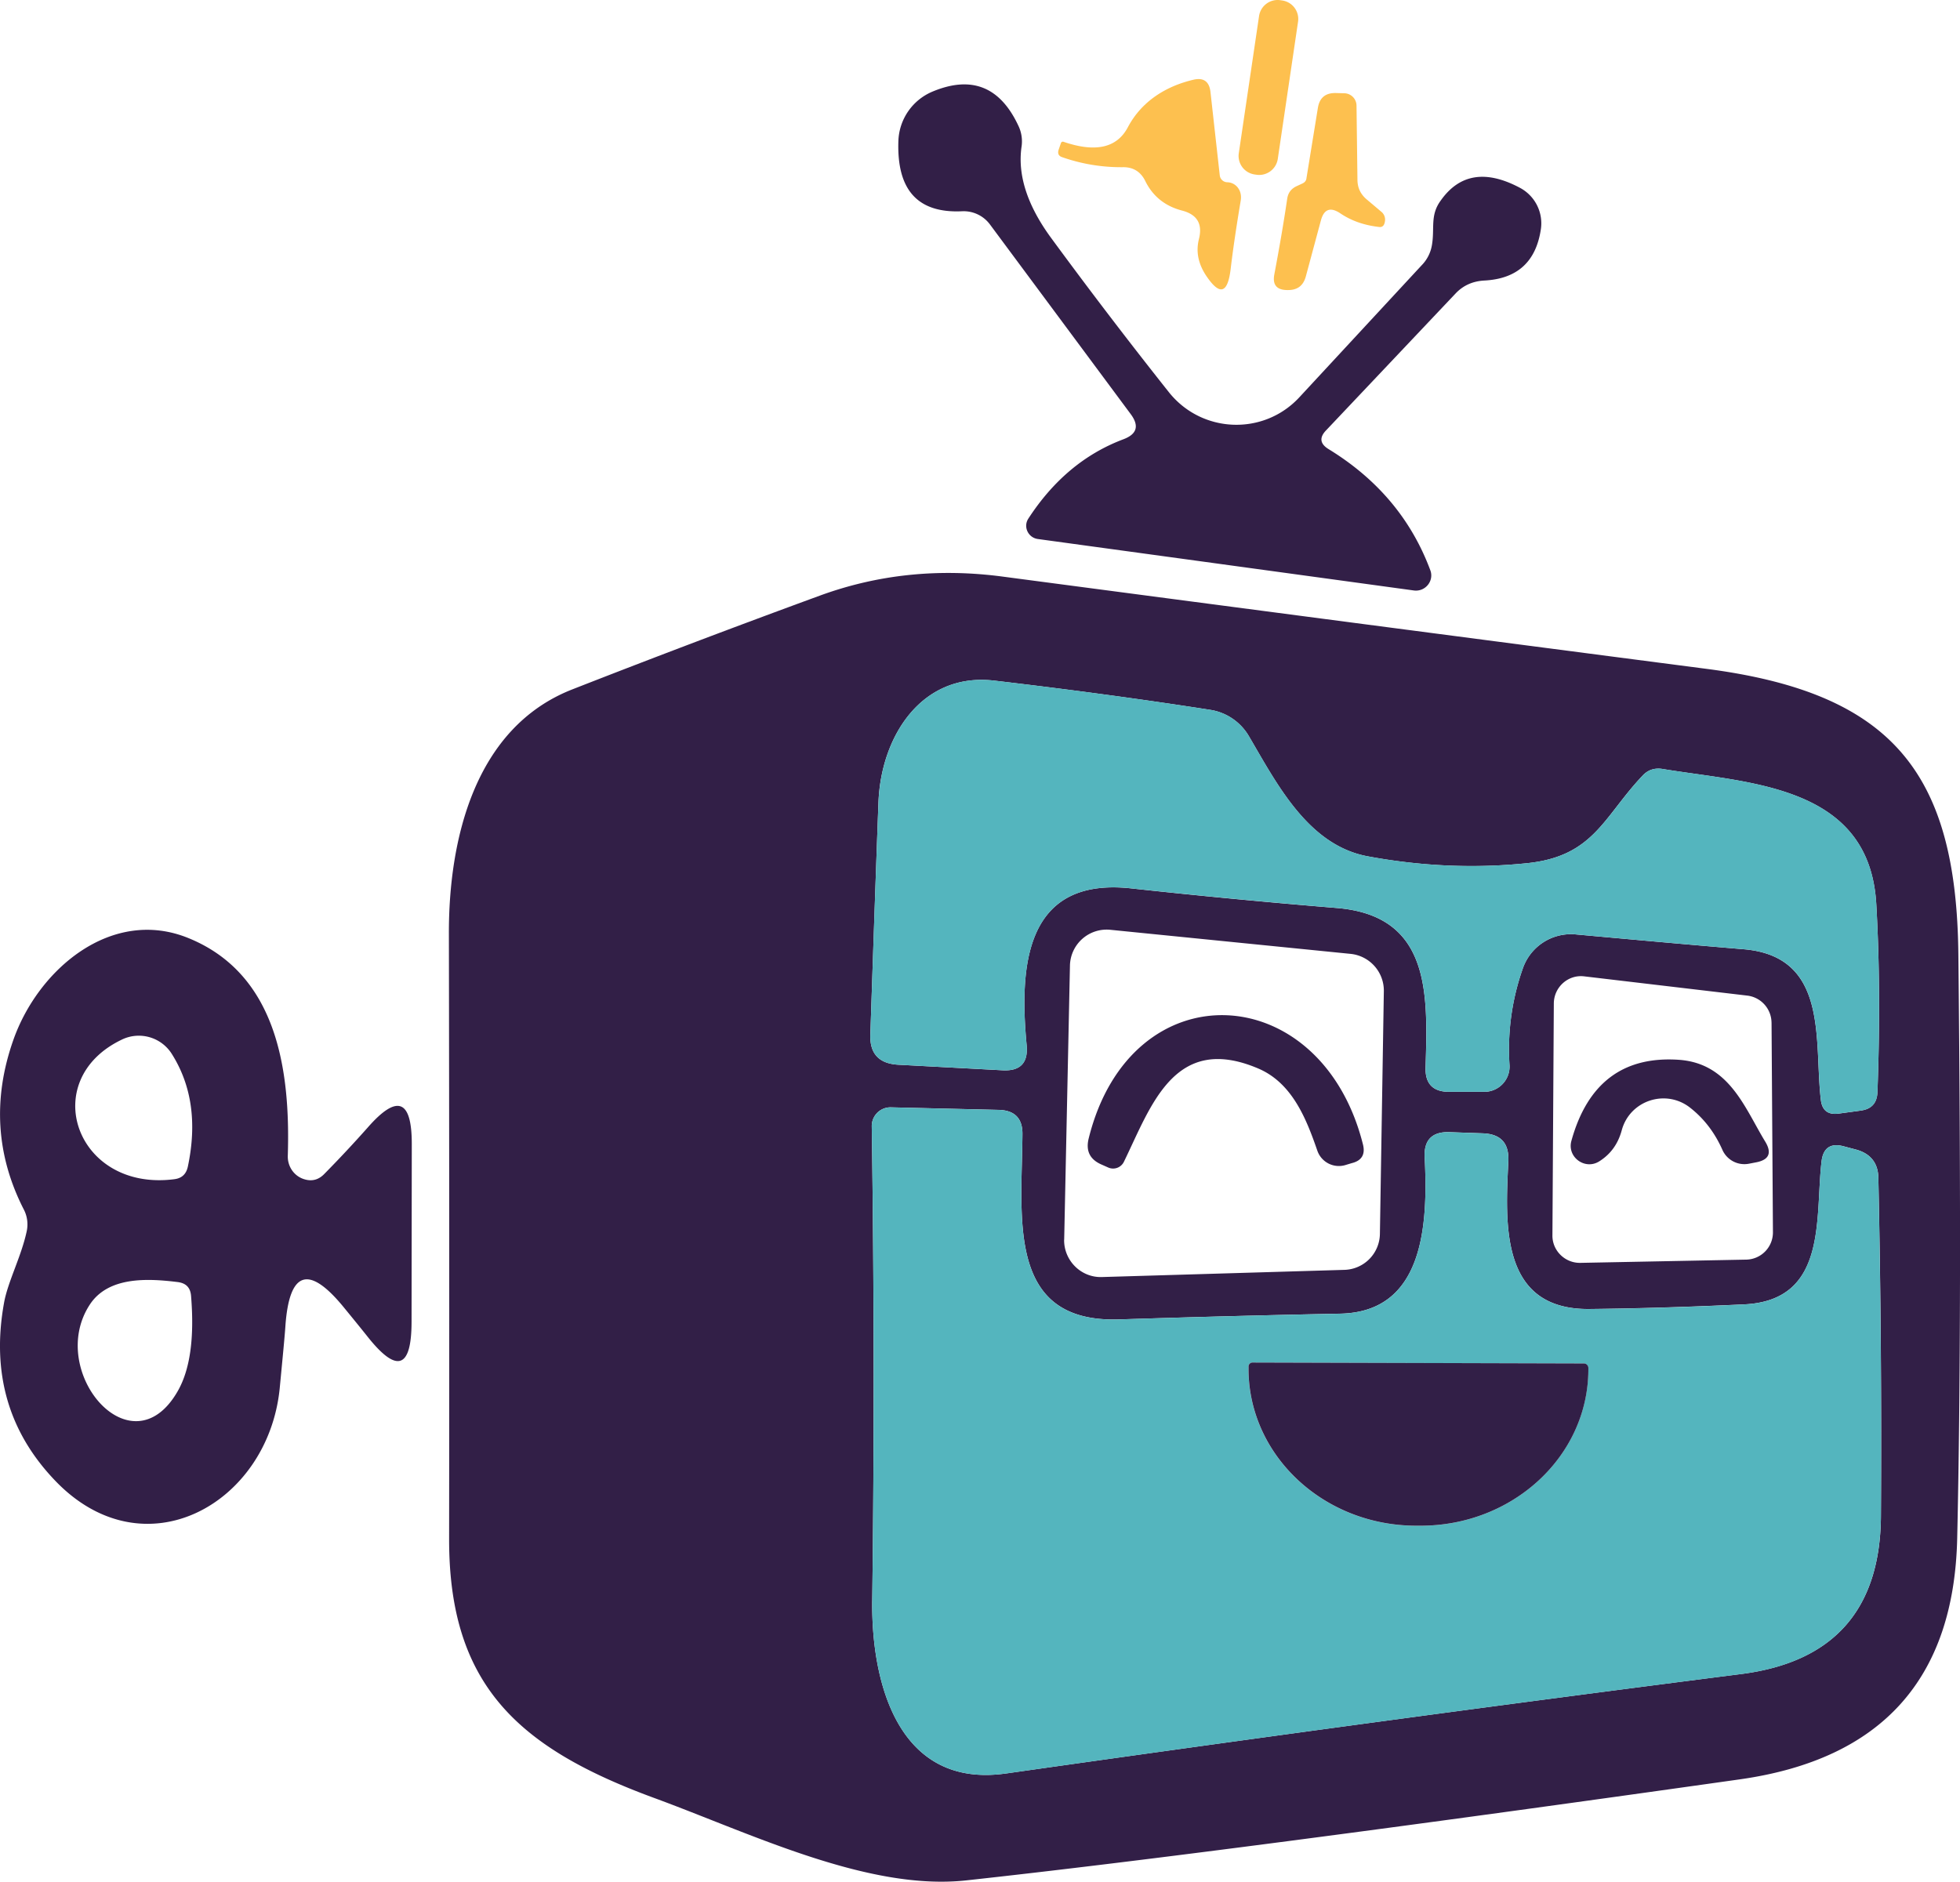
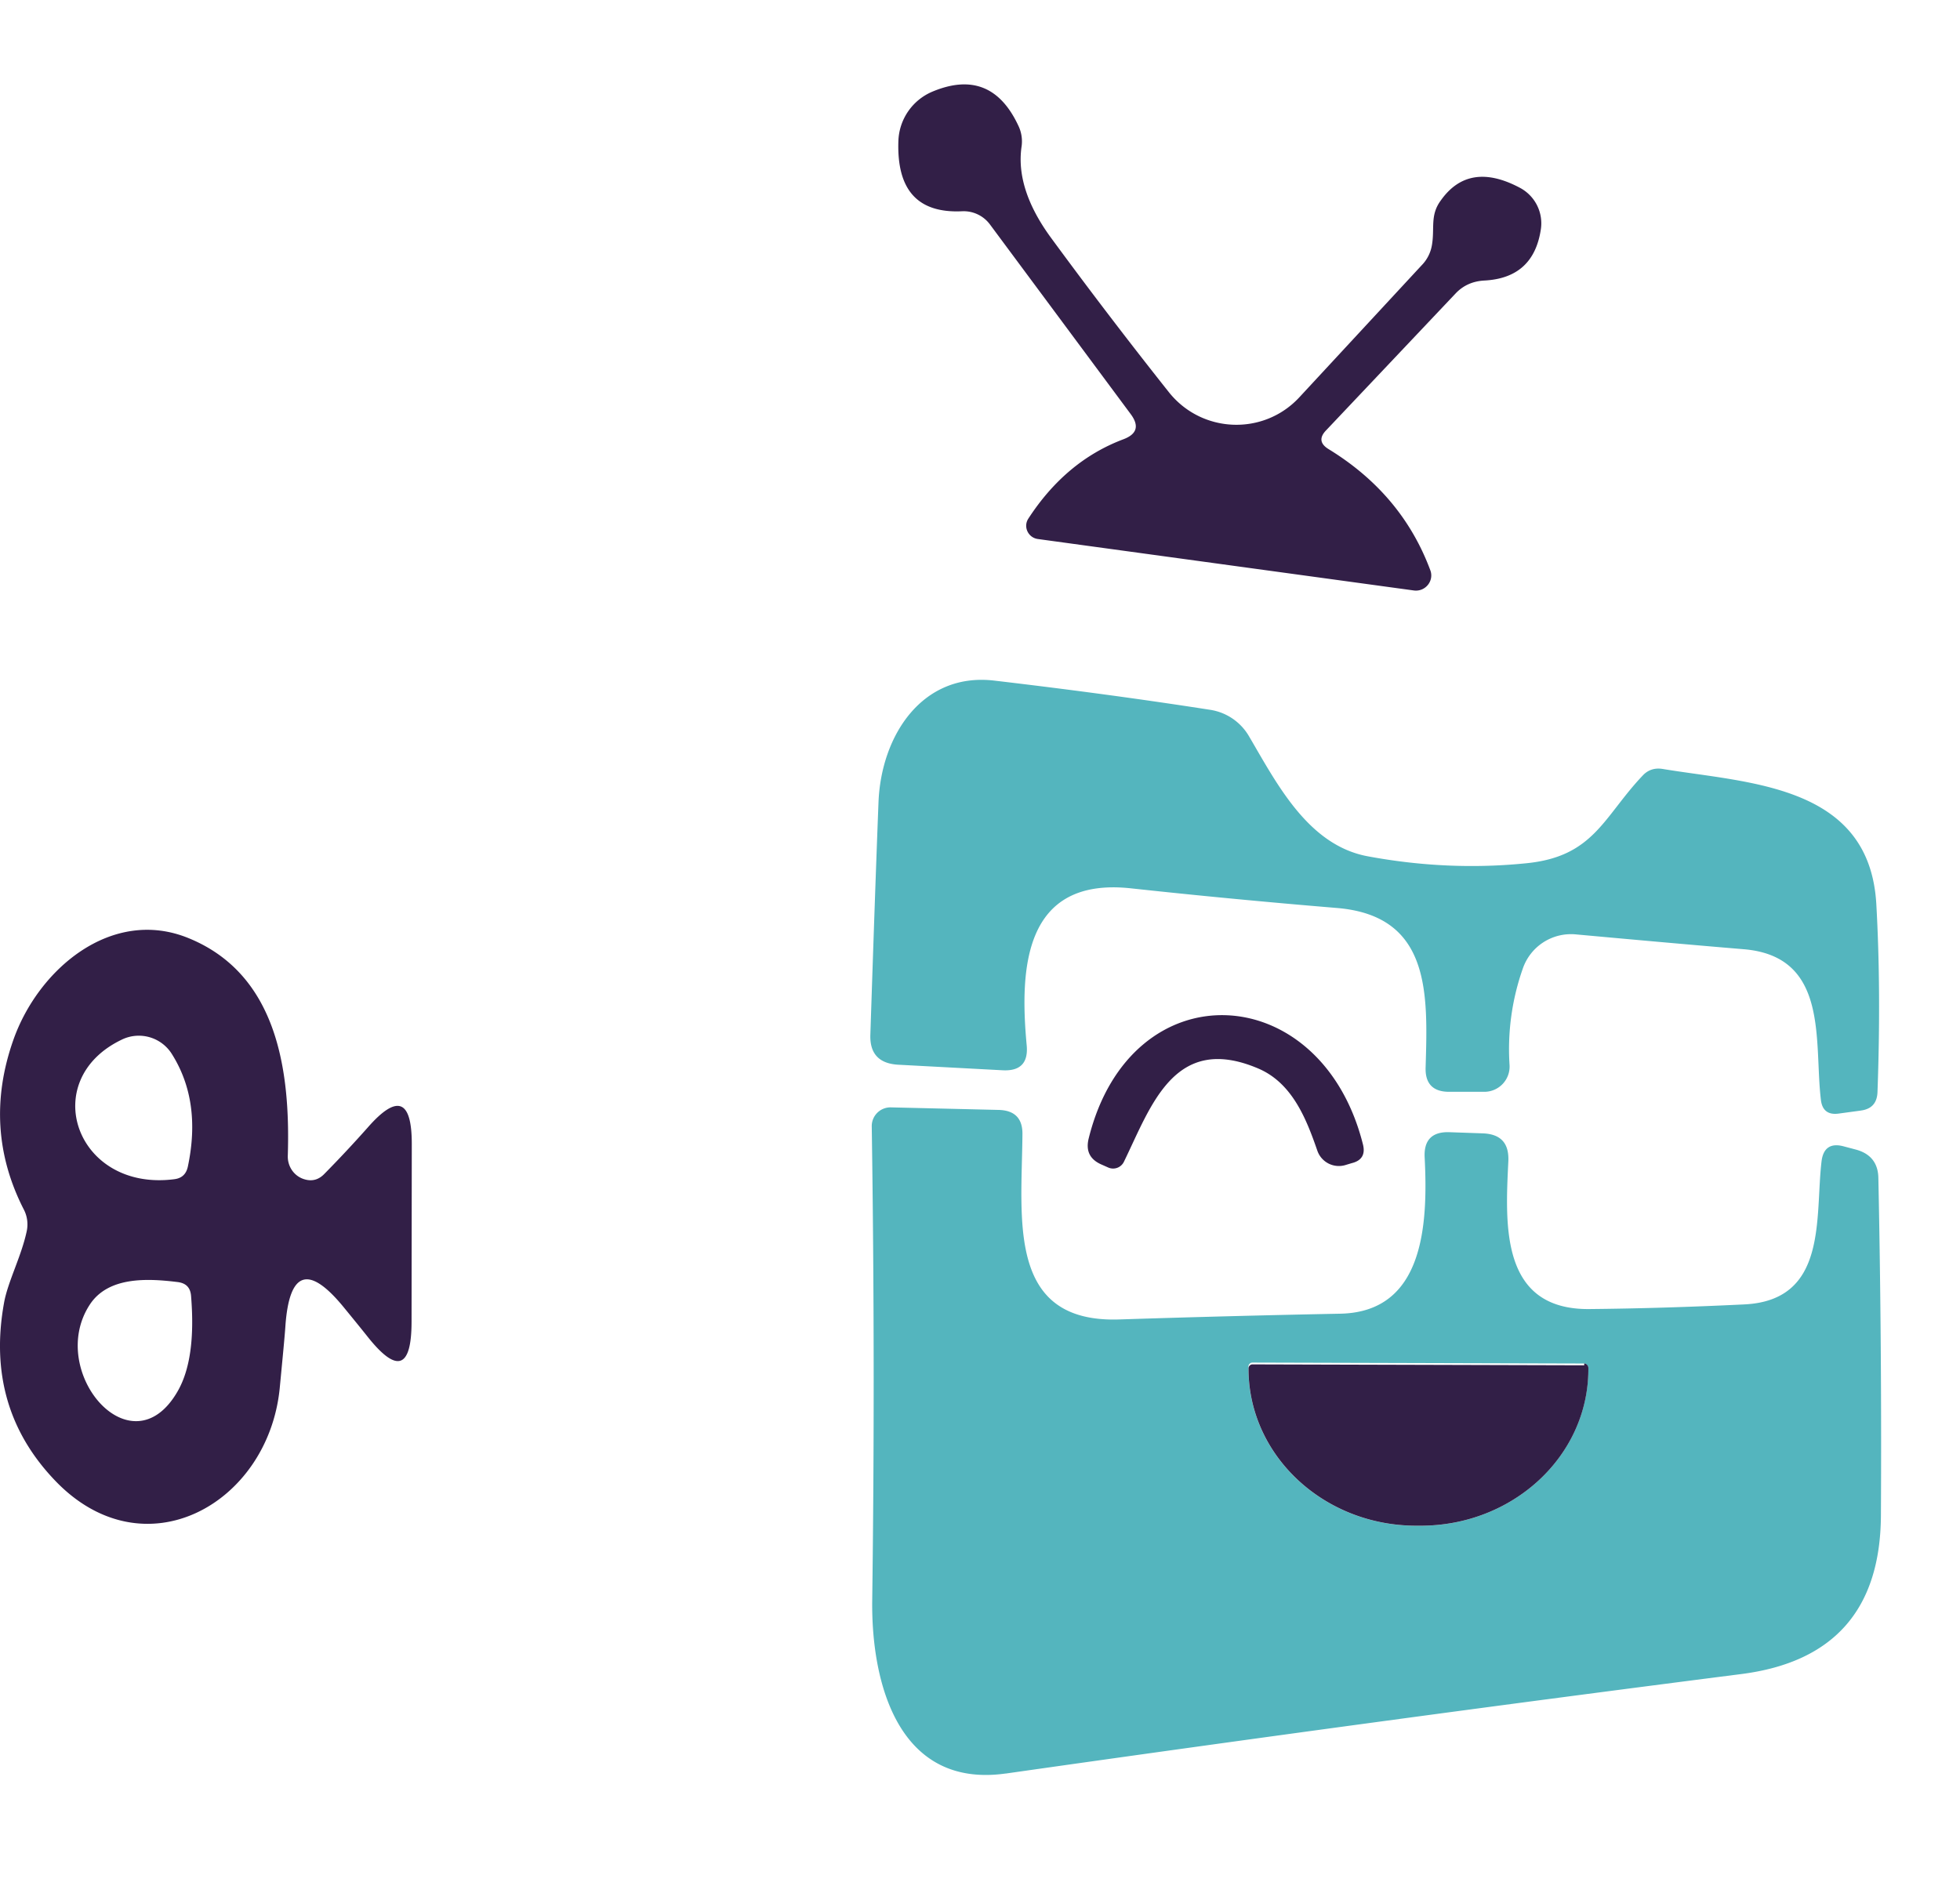
<svg xmlns="http://www.w3.org/2000/svg" viewBox="0 0 2376.1 2281.64">
  <defs>
    <style>.cls-1{fill:#fdc04f;}.cls-2{fill:#321f47;}.cls-3{fill:#54b5be;}</style>
  </defs>
  <g id="Слой_2" data-name="Слой 2">
    <g id="Layer_1" data-name="Layer 1">
-       <path class="cls-1" d="M1549.06,192.68a22.81,22.81,0,0,1-25.85,19.2l-2.22-.33a22.69,22.69,0,0,1-19.2-25.84l24.56-166.27A22.8,22.8,0,0,1,1552.19.24l2.23.33a22.68,22.68,0,0,1,19.19,25.85l-24.55,166.26Z" />
-       <path class="cls-1" d="M1487.68,221a16.48,16.48,0,0,1,13.49,7.31c3.09,4.5,3.93,9.84,2.81,15.74-4.78,28.67-9,56.21-12.09,82.35-3.65,30.07-13.49,32.32-30.07,7.3-9.28-14.33-12.09-28.66-8.44-43.56,4.78-18.55-2-30.07-20.51-34.85-20.52-5.34-35.41-17.42-44.41-35.69-5.62-11.53-14.89-17.15-27.54-16.87a215.54,215.54,0,0,1-73.08-12.08c-4.49-1.41-5.9-4.5-4.49-9l2.81-8.16a2.49,2.49,0,0,1,2.81-1.68q58.6,20.23,78.42-17.71c16.58-31.2,45.81-49.46,79-57.33,12.65-3.1,19.68,2,21.08,14.89l11.24,100.9a9.37,9.37,0,0,0,9,8.43Z" />
      <path class="cls-2" d="M1610.5,544.5q88.95,54.39,123.38,146.72c5.06,12.92-5.91,26.69-20,24.73l-455.87-62.4c-11.52-1.68-17.7-14.61-11.52-24.45,30.08-46.37,68.3-78.69,115.23-96.4,16.59-6.18,19.68-16.3,9-30.63l-170.6-229.91a39.68,39.68,0,0,0-33.73-16c-53.68,2.53-79.25-25.57-77.29-84.88A67.4,67.4,0,0,1,1131,110.84q70.39-29.09,103.43,41.31a43.79,43.79,0,0,1,3.93,26.14c-4.78,34,7,70.27,34.85,108.77,46.37,63.24,94.16,125.91,143.9,188.59,39.91,50,114.67,52.84,158,6.18l148.39-160.2a45.43,45.43,0,0,0,12.37-24.17c3.65-20.52-2.53-36.26,10.68-54.24q34.14-48.5,96.12-15.46a48.74,48.74,0,0,1,25.29,50.31c-5.9,39.34-28.67,60.14-68.86,62.11-13.77.84-25.29,5.9-34.57,15.74L1607.68,521.74c-8.43,8.71-7.58,16.3,2.82,22.76Z" />
-       <path class="cls-1" d="M1601.22,267.67,1583,335.4c-3.09,11-10.12,16.3-21.36,16.3q-20.23.42-16.86-18.55c5.9-31.2,11.24-61.83,15.74-92.46,1.12-7,4.78-11.81,11.24-14.9l7.31-3.37c2.81-1.41,4.49-3.38,4.77-6.47l13.78-84.88c2-12.64,9.28-18.55,21.92-18.26l10.4.28A15.12,15.12,0,0,1,1644.5,128l1.13,89.66c0,9.84,3.65,17.71,11.24,24.17l18,15.18a12.17,12.17,0,0,1,4.21,10.4c-.56,5.62-2.81,8.15-6.74,7.86-18-2-33.73-7.3-47.5-16.58-12.09-8.15-20-5.06-23.61,9Z" />
-       <path class="cls-2" d="M1171.77,2280c-119.45,13.21-261.1-56.77-379.14-100.05-164.14-60.43-248.45-136.6-248.17-313.94q.42-356.24-.28-733.83c-.28-113,30.63-249.58,149.52-296.23q149.65-58.61,300.44-113.83,105-38.36,221.19-23,417.8,55.23,853.28,111.86c225.41,29.23,303.26,125.92,305.51,346.54q4.64,440.13-1.4,707.13-5.49,256.32-263.35,292.86Q1483.32,2246,1171.77,2280m1084-933.38c12.93-1.68,19.67-9,20.23-22.2q4.63-123.53-1.4-227.94c-8.16-145.3-154.58-146.7-259.42-164.13-9.27-1.41-17.43,1.12-23.89,8.15-47.49,50-59,98.09-140.81,106.24q-95.27,9.69-192.52-8.43c-72.23-13.49-109.89-87.69-143.9-145.59a66,66,0,0,0-46.93-32q-121.85-19-261.66-35.41c-87.69-10.4-137.44,66.89-140.53,147.55q-3.79,102.87-9.83,281.62c-.85,23,10.39,35.13,33.44,36.53l126.19,6.75c22.21,1.4,32-9,29.79-30.92-8.43-91.34-3.93-203.48,125.92-189.71q123.09,13.49,250.42,23.89c114.1,9.56,109.89,104.83,107.36,192.8-.85,20.24,9,30.36,29.23,30.08h41.88a30.59,30.59,0,0,0,30.63-32.33,294.22,294.22,0,0,1,16-116.91,61.75,61.75,0,0,1,64.64-41.6c64.93,5.9,132.94,12.09,203.77,18,103.42,9,84.59,111.86,93,182.4,1.41,12.93,8.72,18.55,21.36,16.87l27-3.66m-965.71,156.55c-.27,25.29,20.52,46.09,45.82,45.25l294-8.71a44.25,44.25,0,0,0,43-43.57l4.78-294.54a44.84,44.84,0,0,0-39.91-45L1346,1127.41a44.52,44.52,0,0,0-48.9,43.28l-7,332.49m857.5-263.35a33.3,33.3,0,0,0-29.23-32.6l-197.58-23.33c-19.67-2.53-36.82,12.93-37.1,32.6L1882,1497.84c-.28,18.55,15.18,33.73,33.73,33.44l201-3.93a33,33,0,0,0,32.59-33.45l-1.68-254.07M1057.38,1941.06c-1.12,100.34,32,227.65,161.89,209.39q459.11-65.35,891.22-120.58,169.05-21.49,169.76-192.52,1.26-205.3-3.1-408.93c-.27-18.27-9.55-29.79-27.26-34.57l-14.89-3.94c-15.74-4.21-24.73,2-26.7,18-8.15,67.74,8.15,168.91-93.87,173.69q-98.65,4.64-187.47,5.62c-108.77,1.13-102-103.14-98.37-179.59.85-21.64-9.27-32.6-30.91-33.44l-40.19-1.41c-21.36-.84-31.48,9.56-30.36,30.63,4.22,82.63-1.4,187.19-102,189.43-84,1.69-173.41,3.94-268.69,7-136.31,4.22-117.76-122-116.92-224.28.29-19.39-9.27-29.23-28.67-29.79l-130.68-3.09a22.69,22.69,0,0,0-23.33,23q4.22,291.32.56,575.32Z" />
      <path class="cls-3" d="M2255.8,1346.63l-27,3.66c-12.64,1.68-19.95-3.94-21.36-16.87-8.43-70.54,10.4-173.41-93-182.4-70.83-5.9-138.84-12.09-203.77-18a61.75,61.75,0,0,0-64.64,41.6,294.22,294.22,0,0,0-16,116.91,30.59,30.59,0,0,1-30.63,32.33h-41.88c-20.24.28-30.08-9.84-29.23-30.08,2.53-88,6.74-183.24-107.36-192.8q-127.32-10.54-250.42-23.89c-129.85-13.77-134.35,98.37-125.92,189.71,2.25,21.92-7.58,32.32-29.79,30.92L1088.58,1291c-23-1.4-34.29-13.49-33.44-36.53Q1061,1075.7,1065,972.83c3.09-80.66,52.84-158,140.53-147.55q140,16.44,261.66,35.41a66,66,0,0,1,46.93,32c34,57.9,71.67,132.1,143.9,145.59q97.4,18.12,192.52,8.43c81.79-8.15,93.32-56.21,140.81-106.24,6.46-7,14.62-9.56,23.89-8.15,104.84,17.43,251.26,18.83,259.42,164.13q5.89,104.57,1.4,227.94c-.56,13.21-7.3,20.52-20.23,22.2Z" />
      <path class="cls-2" d="M369.64,1430.1q13.5,3.8,23.61-6.74c17.43-17.71,34.85-36.26,52.56-56.21q53.54-61.14,53.4,20.23l-.28,216.42c-.28,55.36-17.71,61.27-52.28,18.26-9.83-12.36-19.95-24.73-30.07-37.1q-63.24-77.14-70.54,22.21c-.85,13.21-3.38,38.78-7,76.73-14.33,140-164.42,224.28-272.34,111.29q-84.73-88.53-61.83-215.28c4.49-25.58,21.08-56.5,27.54-87.13a39.24,39.24,0,0,0-3.65-26.42c-33.45-65.48-37.66-134.06-12.65-205.17,30.35-86.56,119.73-161.6,212.47-123.66,106.81,43.56,123.67,158.79,120.3,264.19-.28,13.21,8.15,25,20.79,28.38M148.18,1260.35c-103.44,48.9-56.22,184.93,63.23,169.47,9-1.12,14.33-6.18,16.3-15.17Q244.57,1335,208,1277.49a47.24,47.24,0,0,0-59.86-17.14m-39.63,322.09c-52,80.66,50.59,201.51,106.52,105.11,15.45-26.42,20.79-65.2,16.58-116.36-.85-9.83-5.91-15.17-15.74-16.58-36.26-4.5-84.88-7.31-107.36,27.83Z" />
      <path class="cls-2" d="M1639.44,1410.15l-8.43,2.53a27.6,27.6,0,0,1-34-17.43c-13.49-39.06-30.63-82.34-71.94-99.77-101.46-43-129.57,45.53-162.45,113a14.57,14.57,0,0,1-18.83,7.31l-7.59-3.37c-14.9-6.18-20.24-16.86-16.31-32.32,51.16-205.73,281.9-194.49,332.49,7.87,2.81,11.52-1.4,19.11-12.93,22.2Z" />
-       <path class="cls-2" d="M2049.78,1343.82c-29.51-24.17-73.91-9.83-83.75,26.7-4.5,16.58-13.49,29-27.26,37.66-17.43,11-39.35-5.34-33.73-25,19.39-70,63-102.87,130.69-98.09,61,4.5,79.54,58.74,104.27,99.21,8.15,13.49,4.78,21.93-10.68,25l-8.71,1.68a29.13,29.13,0,0,1-32.6-16.86c-9-20.24-21.65-37.1-38.23-50.31Z" />
      <path class="cls-3" d="M1219.27,2150.45c-129.85,18.26-163-109-161.89-209.39q3.8-284.14-.56-575.32a22.69,22.69,0,0,1,23.33-23l130.68,3.09c19.4.56,29,10.4,28.67,29.79-.84,102.3-19.39,228.5,116.92,224.28,95.28-3.09,184.65-5.34,268.69-7,100.62-2.24,106.24-106.8,102-189.43-1.12-21.07,9-31.47,30.36-30.63l40.19,1.41c21.64.84,31.76,11.8,30.91,33.44-3.65,76.45-10.4,180.72,98.37,179.59q89-.84,187.47-5.62c102-4.78,85.72-105.95,93.87-173.69,2-16,11-22.2,26.7-18l14.89,3.94c17.71,4.78,27,16.3,27.26,34.57q4.23,203.63,3.1,408.93-.86,171.17-169.76,192.52-432.12,55.23-891.22,120.58m701.23-497.19-401.91-1.12a4.81,4.81,0,0,0-5.06,4.77v2.25c-.28,105.12,90.5,190.56,202.92,190.84h5.06c112.42.28,203.77-84.32,204-189.15v-2.25a5.48,5.48,0,0,0-5.06-5.34Z" />
-       <path class="cls-2" d="M1920.5,1653.26a5.48,5.48,0,0,1,5.06,5.34v2.25c-.28,104.83-91.63,189.43-204,189.15h-5.06c-112.42-.28-203.2-85.72-202.92-190.84v-2.25a4.81,4.81,0,0,1,5.06-4.77l401.91,1.12Z" />
+       <path class="cls-2" d="M1920.5,1653.26a5.48,5.48,0,0,1,5.06,5.34v2.25c-.28,104.83-91.63,189.43-204,189.15h-5.06c-112.42-.28-203.2-85.72-202.92-190.84a4.81,4.81,0,0,1,5.06-4.77l401.91,1.12Z" />
    </g>
  </g>
</svg>